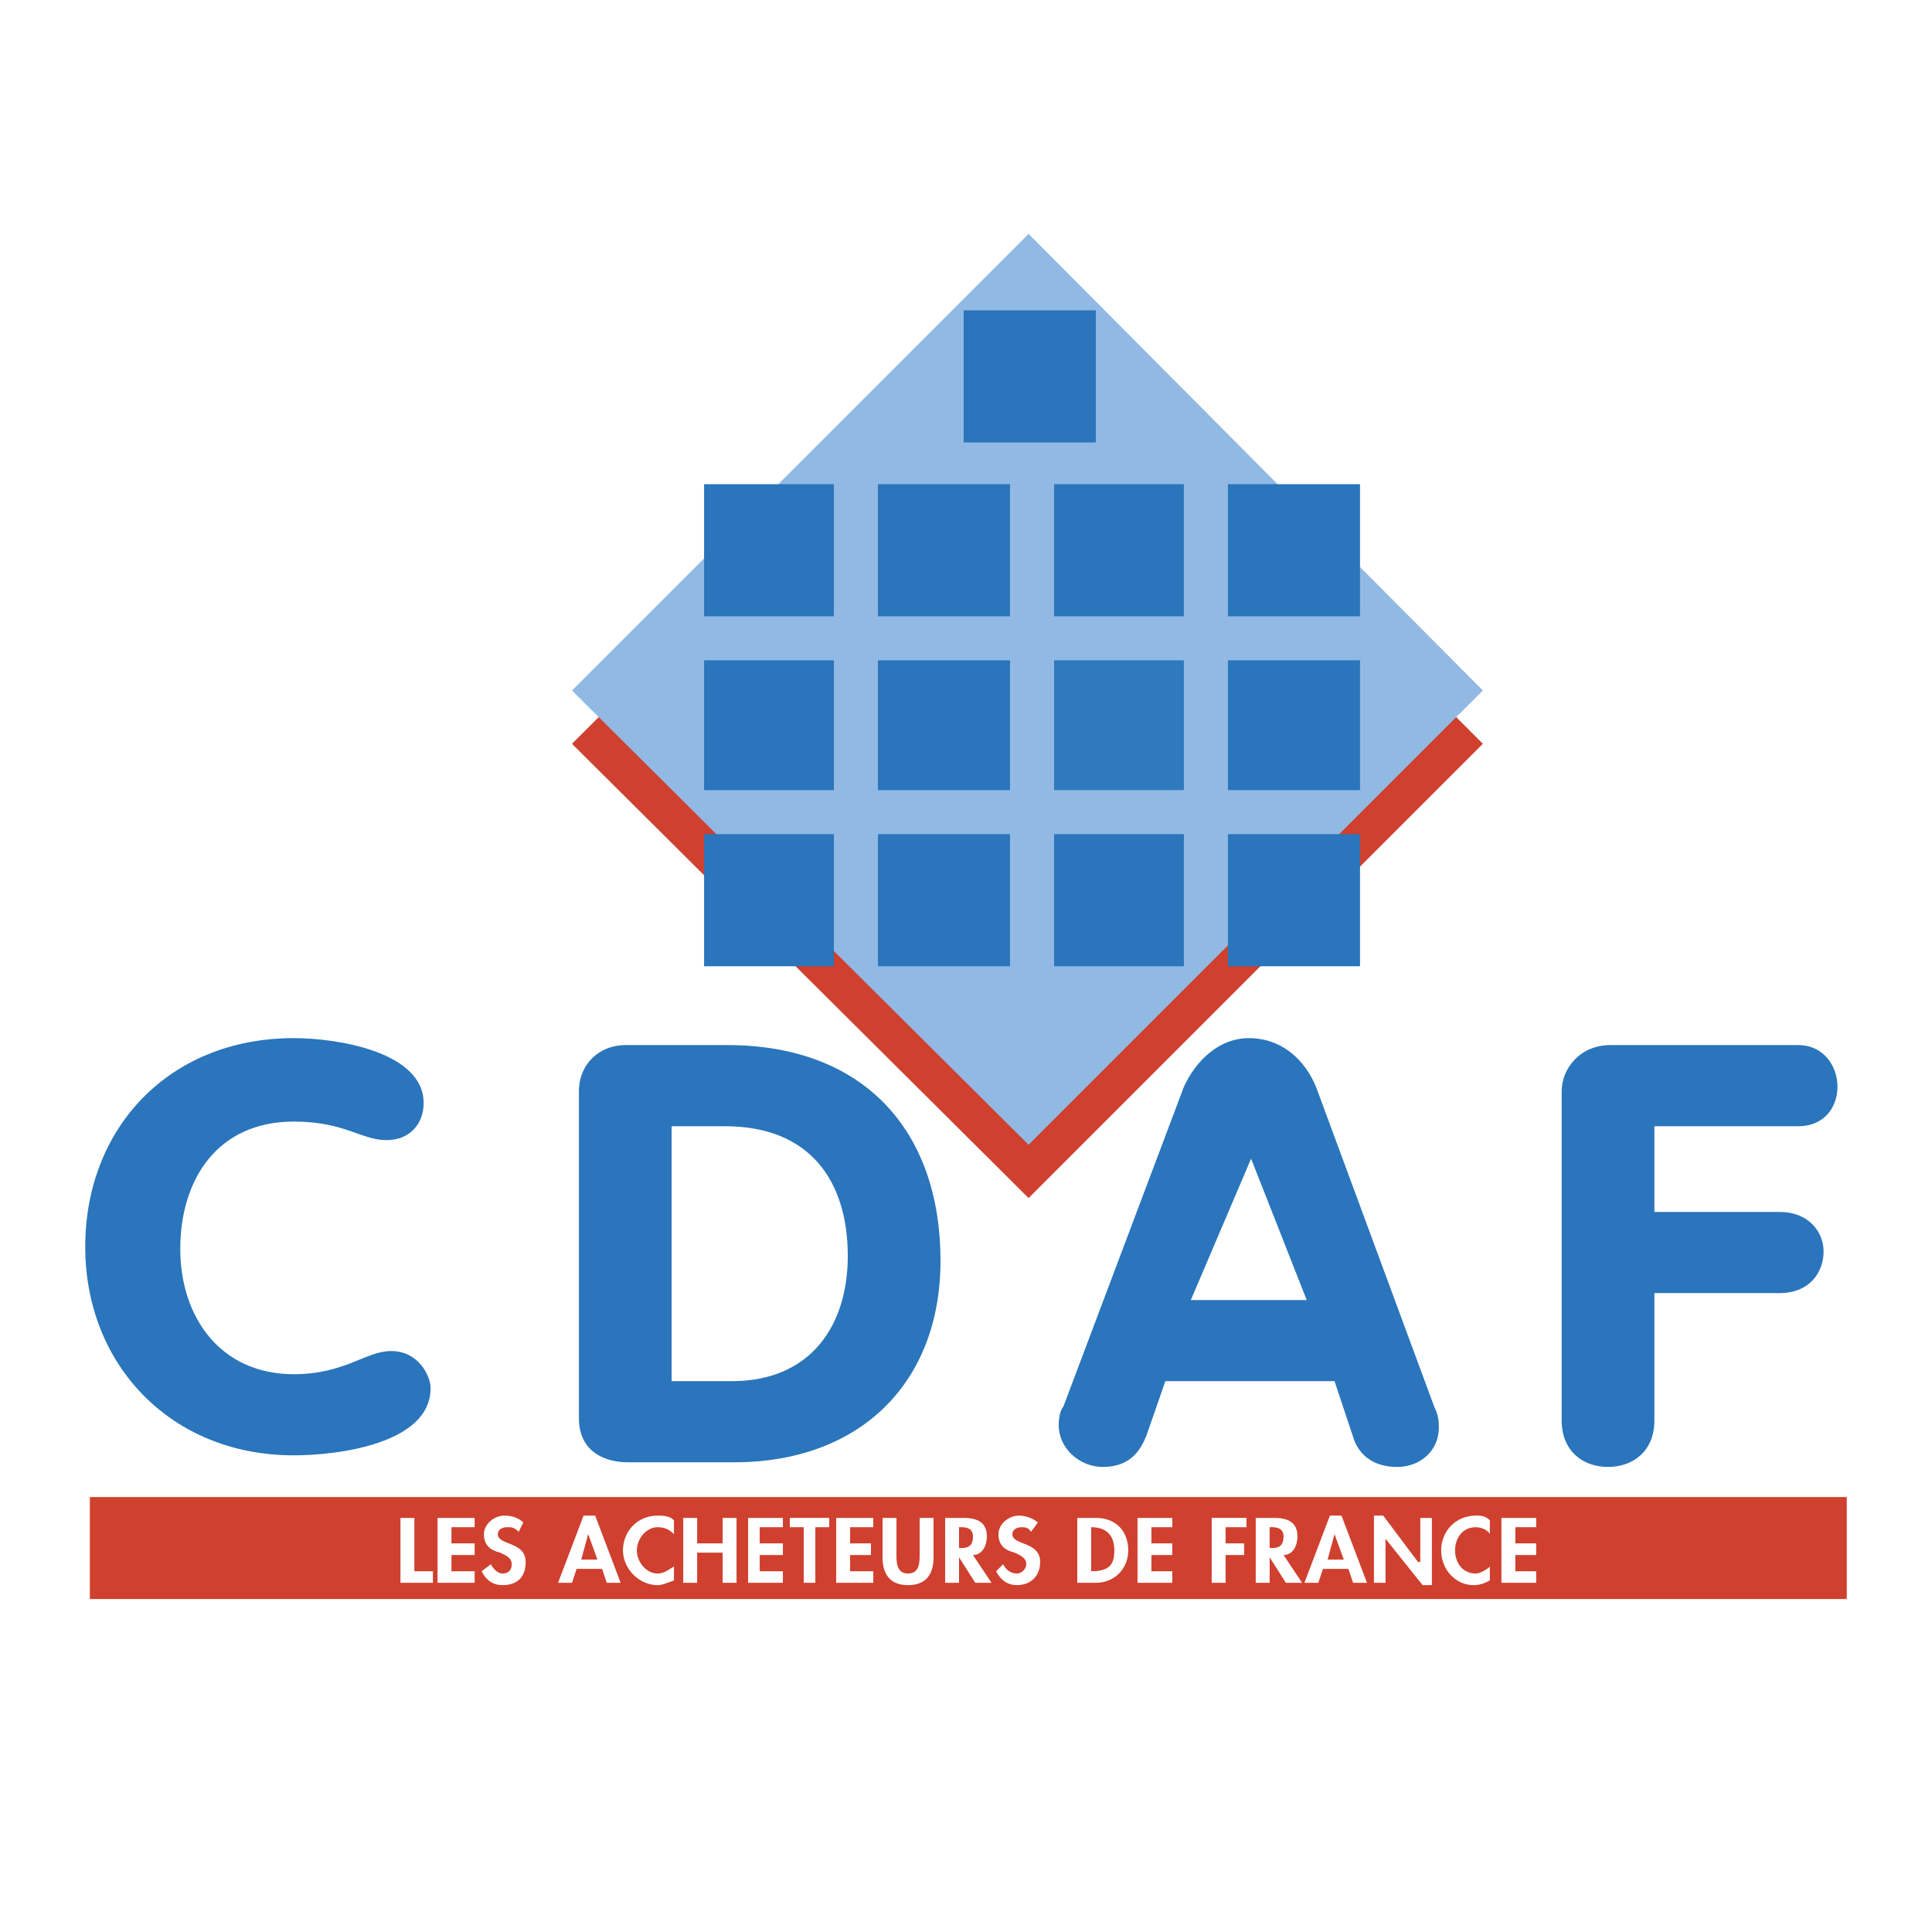
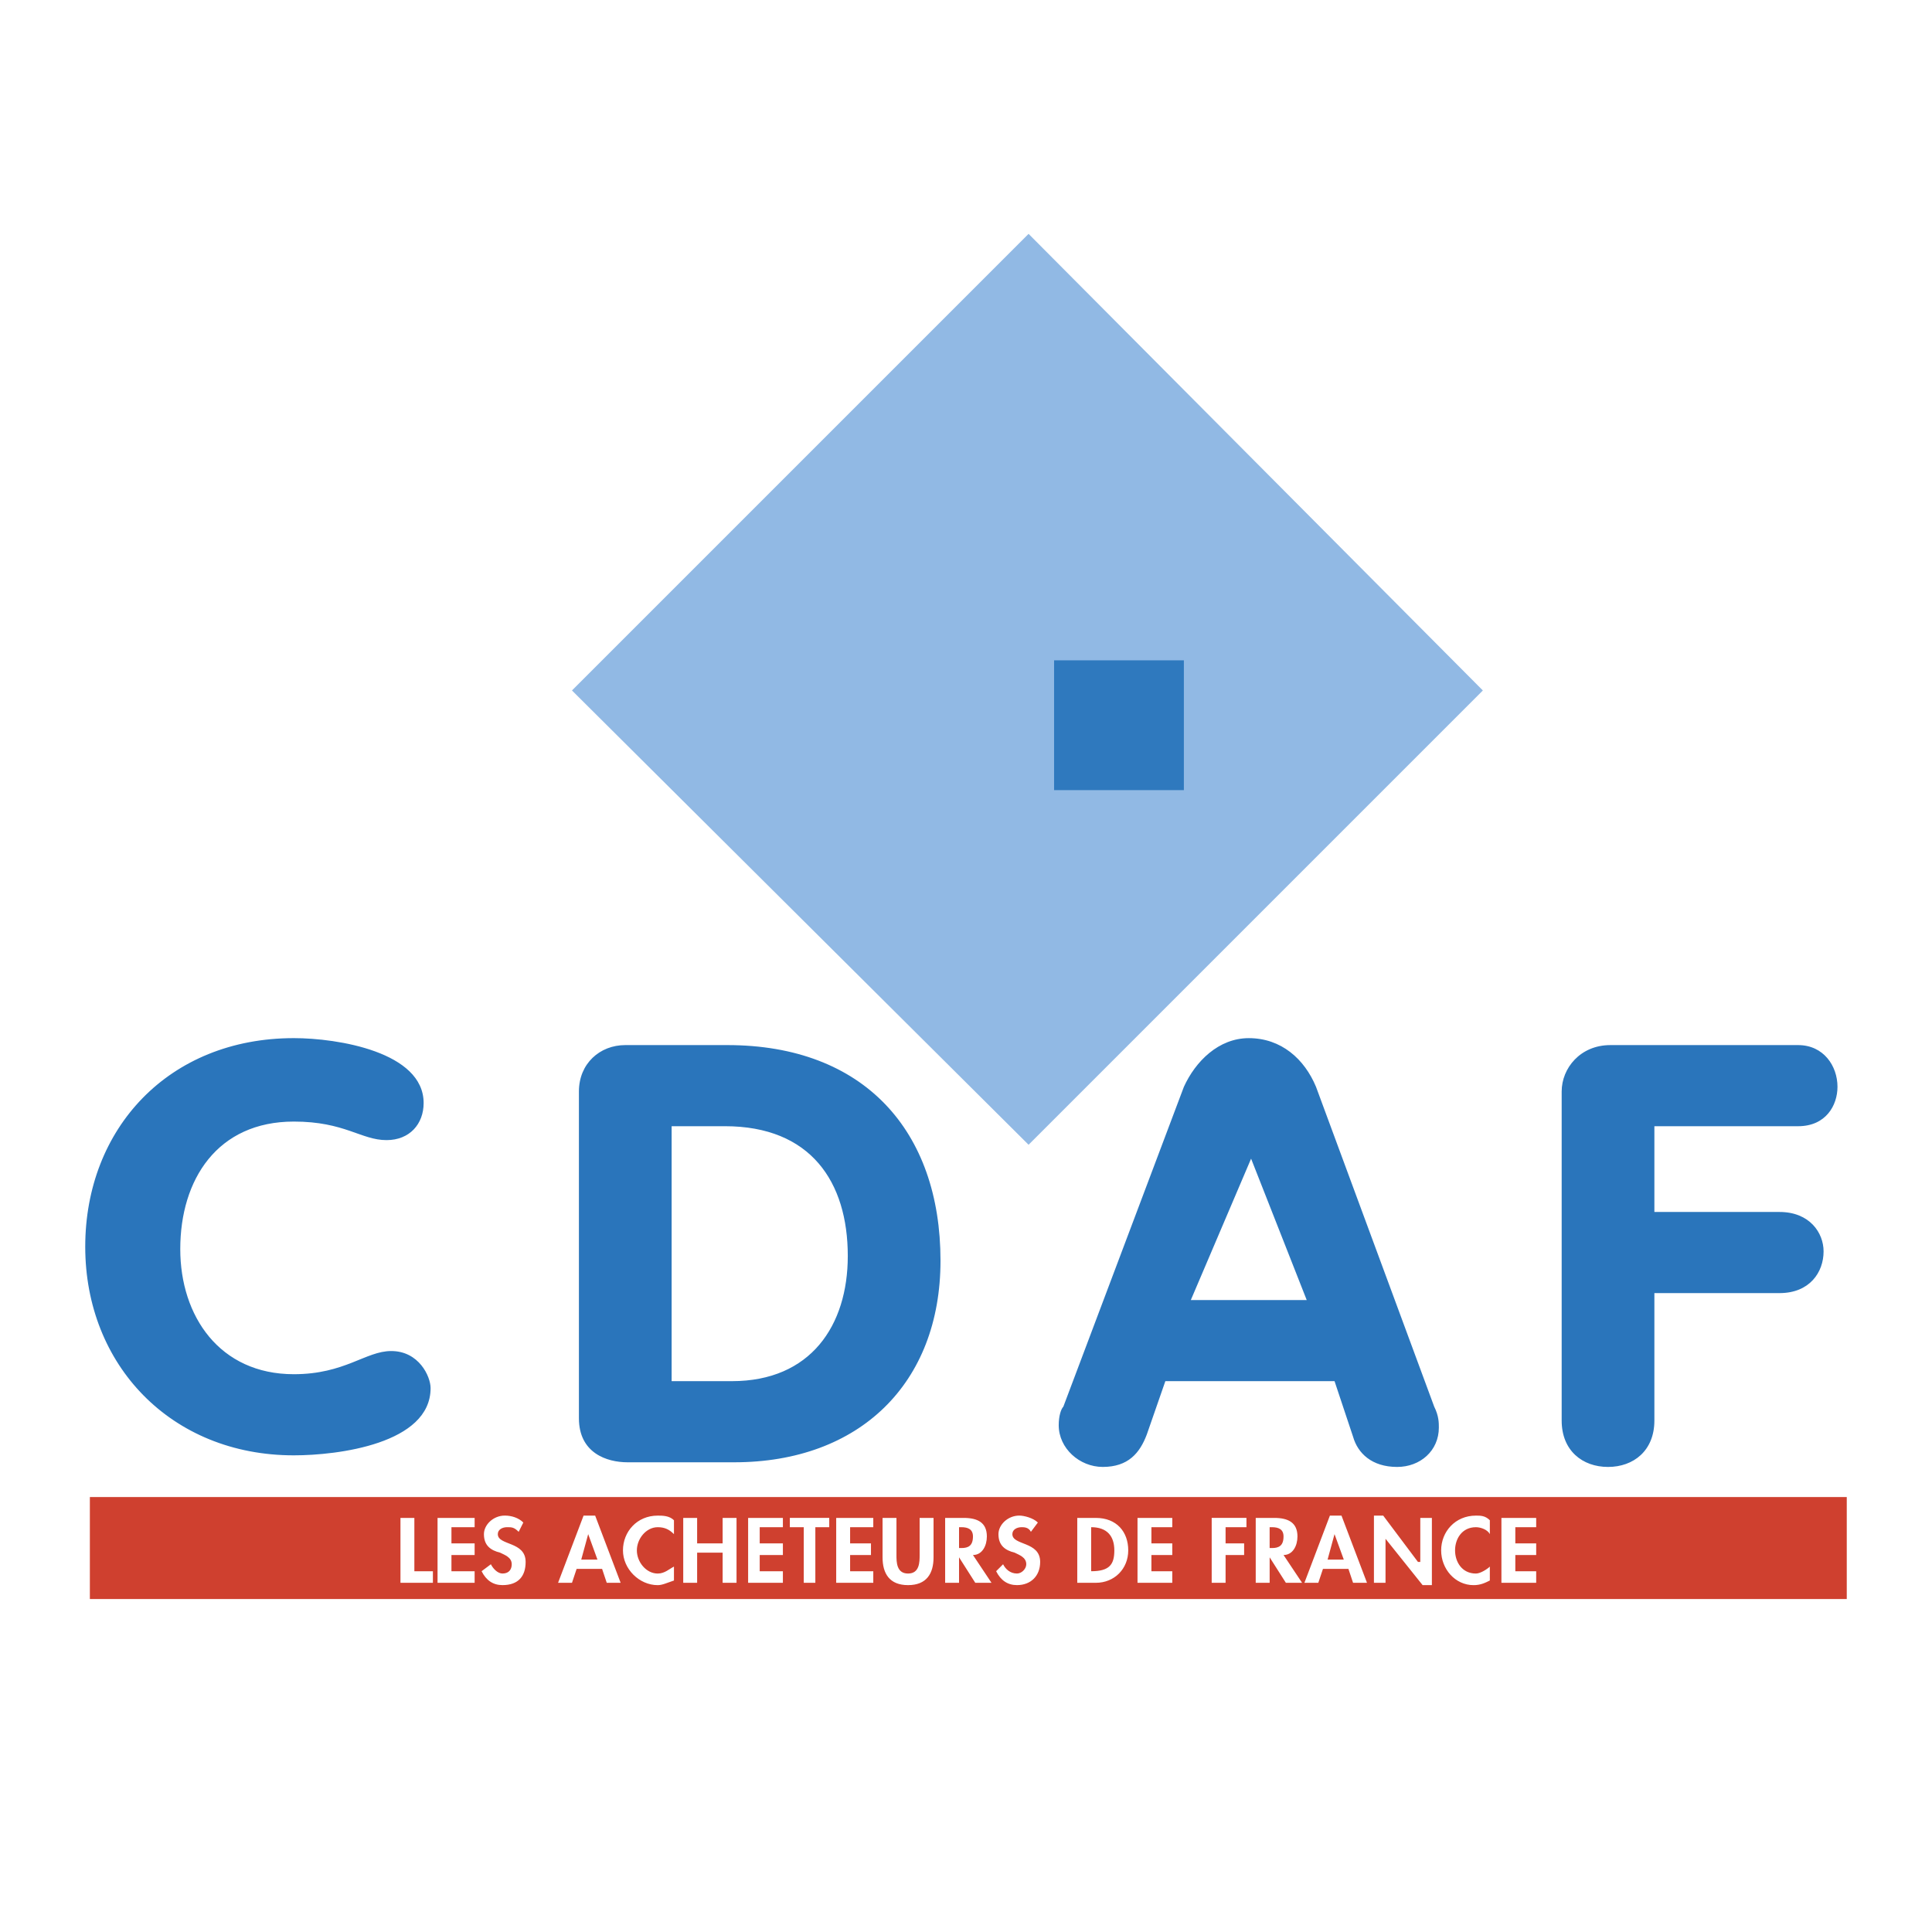
<svg xmlns="http://www.w3.org/2000/svg" width="2500" height="2500" viewBox="0 0 192.756 192.756">
  <g fill-rule="evenodd" clip-rule="evenodd">
-     <path fill="#fff" d="M0 0h192.756v192.756H0V0z" />
-     <path fill="#cf402f" d="M102.621 119.53l45.324-45.324-45.324-45.324-45.555 45.324 45.555 45.324z" />
    <path d="M29.316 103.574c4.394 0 12.95 1.388 12.95 6.476 0 2.081-1.388 3.699-3.7 3.699-2.543 0-4.162-1.85-9.25-1.85-7.631 0-11.331 5.781-11.331 12.719 0 6.706 3.932 12.487 11.331 12.487 5.088 0 7.169-2.312 9.713-2.312 2.775 0 3.931 2.544 3.931 3.7 0 5.55-9.25 6.706-13.644 6.706-12.256 0-20.812-9.019-20.812-20.812s8.325-20.813 20.812-20.813zM67.009 112.362h5.319c8.556 0 12.256 5.55 12.256 12.949 0 6.938-3.7 12.487-11.562 12.487h-6.013v-25.436zm-9.25 29.137c0 3.469 2.775 4.394 4.856 4.394h10.638c12.487 0 20.581-7.862 20.581-20.118 0-12.95-7.631-21.506-21.274-21.506H62.384c-2.543 0-4.625 1.85-4.625 4.625v32.605zM124.822 115.6l5.549 14.105h-11.562l6.013-14.105zm-18.732 24.743c-.23.231-.461.925-.461 1.85 0 2.312 2.08 4.163 4.393 4.163 2.543 0 3.699-1.388 4.395-3.237l1.85-5.319h16.881l1.85 5.55c.463 1.619 1.85 3.007 4.395 3.007 2.312 0 4.162-1.619 4.162-3.932 0-.462 0-1.156-.463-2.081l-11.793-31.912c-1.156-2.775-3.469-4.856-6.707-4.856-3.006 0-5.318 2.312-6.475 4.856l-12.027 31.911zM155.809 108.894c0-2.312 1.85-4.625 4.855-4.625h18.732c2.543 0 3.93 2.081 3.93 4.162 0 1.85-1.156 3.932-3.93 3.932h-14.338v8.556h12.486c3.008 0 4.395 2.081 4.395 3.932 0 2.081-1.387 4.162-4.395 4.162h-12.486v12.719c0 3.006-2.082 4.625-4.625 4.625s-4.625-1.619-4.625-4.625v-32.838h.001z" fill="#2a75bb" />
    <path fill="#cf402f" d="M8.966 149.361h175.286v10.175H8.966v-10.175z" />
    <path fill="#fff" d="M41.341 156.762h1.85v1.155h-3.237v-6.475h1.387v5.32zM45.041 152.368v1.618h2.313v1.157h-2.313v1.619h2.313v1.155h-3.7v-6.475h3.7v.926h-2.313zM51.748 152.83c-.463-.462-.694-.462-1.156-.462-.463 0-.925.23-.925.693 0 1.156 2.775.693 2.775 2.774 0 1.388-.693 2.312-2.312 2.312-.925 0-1.619-.462-2.081-1.387l.925-.694c.231.463.694.925 1.156.925.693 0 .925-.462.925-.925 0-.693-.693-.925-1.156-1.156-.925-.231-1.618-.693-1.618-1.85 0-.925.925-1.85 2.081-1.85.693 0 1.388.23 1.85.693l-.464.927zM59.609 155.605H57.99l.694-2.544.925 2.544zm.463.925l.463 1.387h1.387l-2.543-6.705h-1.156l-2.544 6.705h1.388l.462-1.387h2.543zM67.241 153.062c-.462-.463-.925-.693-1.619-.693-1.156 0-2.082 1.155-2.082 2.312s.925 2.312 2.082 2.312c.694 0 1.156-.462 1.619-.693v1.388c-.694.23-1.156.462-1.619.462-1.85 0-3.469-1.618-3.469-3.469 0-1.85 1.387-3.468 3.469-3.468.462 0 1.156 0 1.619.462v1.387zM72.097 153.986v-2.544h1.387v6.475h-1.387v-3.006h-2.544v3.006h-1.387v-6.475h1.387v2.544h2.544zM75.797 152.368v1.618h2.312v1.157h-2.312v1.619h2.312v1.155h-3.468v-6.475h3.468v.926h-2.312zM81.347 157.917h-1.156v-5.549h-1.388v-.926h3.931v.926h-1.387v5.549zM84.816 152.368v1.618h2.081v1.157h-2.081v1.619h2.312v1.155h-3.7v-6.475h3.7v.926h-2.312zM88.053 151.442h1.387v3.7c0 .693 0 1.85 1.156 1.85s1.156-1.156 1.156-1.85v-3.7h1.388v3.932c0 1.618-.694 2.774-2.544 2.774s-2.543-1.156-2.543-2.774v-3.932zM95.684 152.368h.231c.693 0 1.157.23 1.157.925 0 .925-.463 1.156-1.157 1.156h-.231v-2.081zm1.388 2.775c.924 0 1.387-.925 1.387-1.85 0-1.388-.924-1.851-2.312-1.851h-1.85v6.475h1.387v-2.543l1.619 2.543h1.619l-1.85-2.774zM102.854 152.83c-.232-.462-.693-.462-.926-.462-.463 0-.924.23-.924.693 0 1.156 2.773.693 2.773 2.774 0 1.388-.924 2.312-2.312 2.312-.924 0-1.617-.462-2.08-1.387l.693-.694c.23.463.693.925 1.387.925.463 0 .926-.462.926-.925 0-.693-.693-.925-1.156-1.156-.926-.231-1.619-.693-1.619-1.85 0-.925.926-1.85 2.082-1.85.463 0 1.387.23 1.85.693l-.694.927zM108.865 152.368c1.619 0 2.312.925 2.312 2.312 0 1.388-.463 2.082-2.312 2.082v-4.394zm-1.386 5.549h1.85c1.85 0 3.236-1.387 3.236-3.237s-1.156-3.237-3.236-3.237h-1.85v6.474zM114.877 152.368v1.618h2.082v1.157h-2.082v1.619h2.082v1.155h-3.469v-6.475h3.469v.926h-2.082zM122.277 152.368v1.618h1.85v1.157h-1.85v2.774h-1.386v-6.475h3.468v.926h-2.082zM126.672 152.368h.23c.693 0 1.156.23 1.156.925 0 .925-.463 1.156-1.156 1.156h-.23v-2.081zm1.387 2.775c.926 0 1.389-.925 1.389-1.85 0-1.388-.926-1.851-2.312-1.851h-1.852v6.475h1.389v-2.543l1.619 2.543h1.617l-1.85-2.774zM134.072 155.605h-1.619l.693-2.544.926 2.544zm.461.925l.463 1.387h1.389l-2.545-6.705h-1.156l-2.543 6.705h1.387l.463-1.387h2.542zM137.078 151.212h.924l3.469 4.624h.232v-4.394h1.156v6.706h-.925l-3.7-4.625v4.394h-1.156v-6.705zM148.641 153.062c-.232-.463-.926-.693-1.389-.693-1.387 0-2.08 1.155-2.08 2.312s.693 2.312 2.08 2.312c.463 0 1.156-.462 1.389-.693v1.388c-.463.23-.926.462-1.619.462-1.85 0-3.238-1.618-3.238-3.469 0-1.85 1.389-3.468 3.469-3.468.463 0 .926 0 1.389.462v1.387h-.001zM151.184 152.368v1.618h2.082v1.157h-2.082v1.619h2.082v1.155h-3.469v-6.475h3.469v.926h-2.082z" />
    <path fill="#91b9e4" d="M102.621 114.212l45.324-45.324-45.324-45.556-45.555 45.556 45.555 45.324z" />
    <path fill="#2f79be" d="M105.166 65.881h12.949v12.95h-12.949v-12.95z" />
-     <path fill="#2a75bb" d="M70.247 48.306h12.95v13.181h-12.95V48.306zM87.59 48.306h13.181v13.181H87.59V48.306zM96.146 30.963h13.182v13.181H96.146V30.963zM105.166 48.306h12.949v13.181h-12.949V48.306zM122.51 48.306h13.179v13.181H122.51V48.306zM70.247 65.881h12.95v12.95h-12.95v-12.95zM87.59 65.881h13.181v12.95H87.59v-12.95zM122.51 65.881h13.179v12.95H122.51v-12.95zM70.247 83.225h12.95v13.181h-12.95V83.225zM87.59 83.225h13.181v13.181H87.59V83.225zM105.166 83.225h12.949v13.181h-12.949V83.225zM122.51 83.225h13.179v13.181H122.51V83.225z" />
  </g>
</svg>